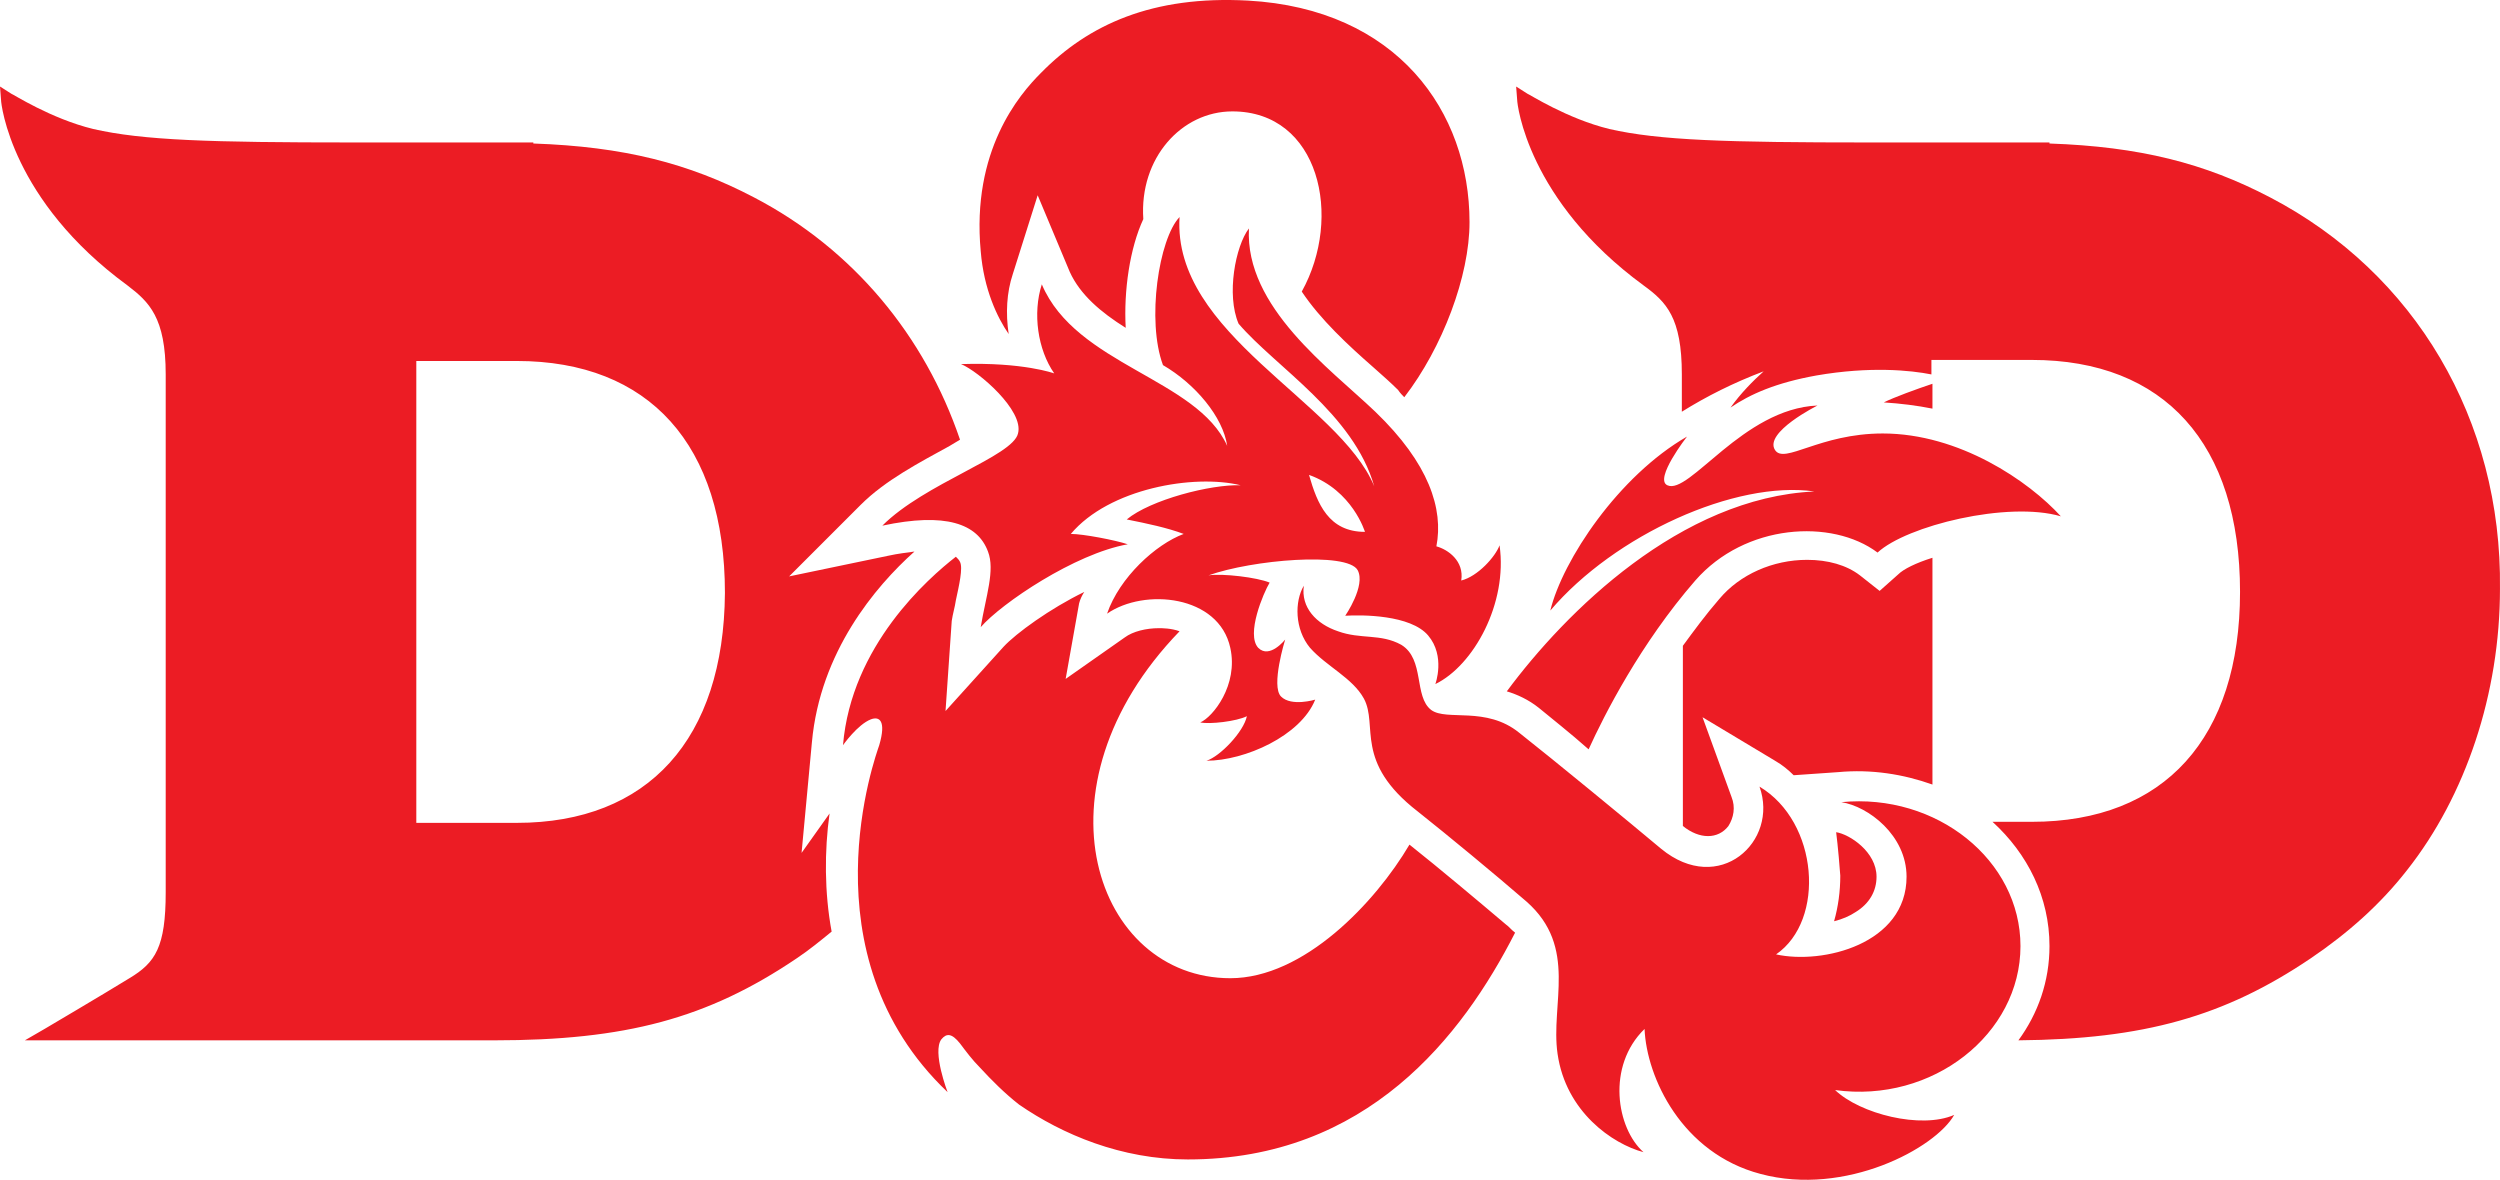
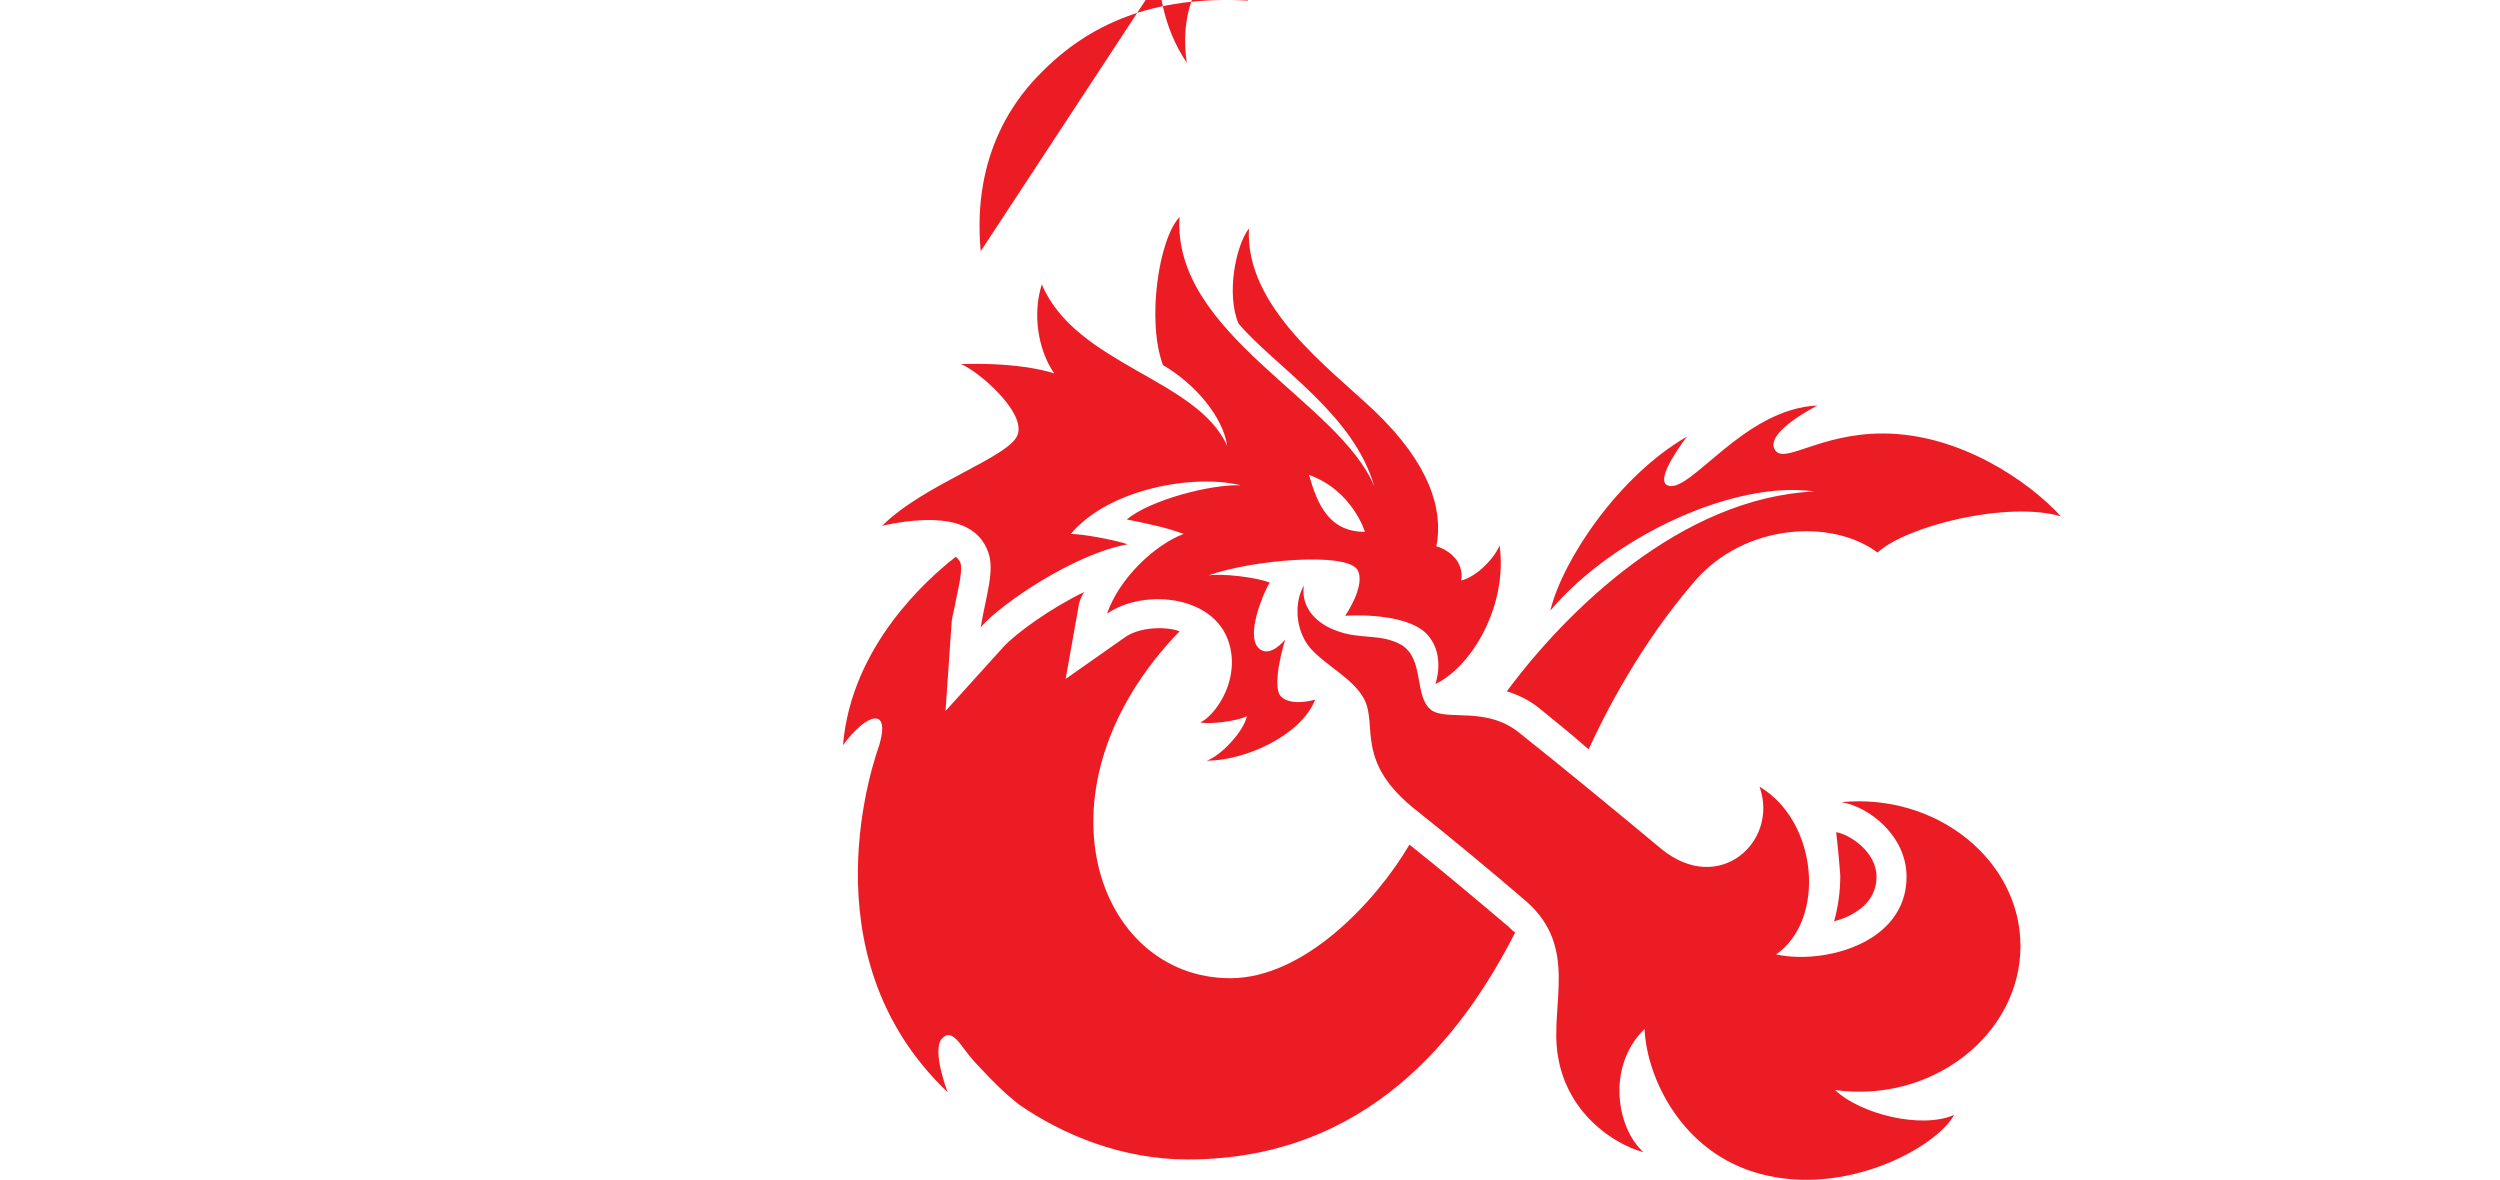
<svg xmlns="http://www.w3.org/2000/svg" viewBox="0 0 240.945 113.706" version="1.1" id="Layer_1">
-   <path fill="#ec1c24" d="M49.805,79.306h-9.682v-44.515h9.682c12.776,0,20.062,8.085,20.062,22.357-.1,14.073-7.386,22.158-20.062,22.158M186.246,39.382v-2.395c-1.497.499-3.693,1.298-4.691,1.797,1.597.1,3.194.299,4.691.599M79.948,78.408l-2.695,3.793.998-10.68c.798-8.683,6.088-14.972,9.881-18.365-.699.1-1.597.2-2.495.399l-9.582,1.996,6.887-6.887c2.395-2.395,5.689-4.092,8.584-5.689.299-.2.699-.399.998-.599-3.394-9.981-10.28-18.365-19.862-23.356-6.288-3.294-12.576-4.891-21.26-5.19v-.1h-17.367c-13.774,0-20.261-.2-25.052-1.298-4.092-.998-7.785-3.394-7.885-3.394l-1.098-.699.1,1.298c0,.399.998,9.682,12.177,17.866,2.096,1.597,3.693,3.094,3.693,8.584v49.905c0,5.29-.998,6.787-3.493,8.284-2.595,1.597-8.184,4.891-8.184,4.891l-1.896,1.098h45.214c12.676,0,20.561-2.096,29.145-7.885,1.198-.798,2.296-1.697,3.394-2.595-.699-3.793-.699-7.785-.2-11.378M166.583,79.606c.499-.798.699-1.797.299-2.795l-2.795-7.685,6.987,4.192c.699.399,1.298.898,1.797,1.397l4.292-.299c3.194-.299,6.288.2,9.083,1.198v-21.858c-1.597.499-2.795,1.098-3.294,1.597l-1.797,1.597-1.896-1.497c-1.298-.998-3.094-1.497-5.09-1.497-3.294,0-6.488,1.397-8.484,3.793-1.298,1.497-2.395,2.994-3.493,4.491v17.367c1.597,1.298,3.394,1.298,4.392,0M218.784,19.021c-6.288-3.294-12.576-4.891-21.26-5.19v-.1h-17.367c-13.774,0-20.261-.2-25.052-1.298-4.092-.998-7.785-3.394-7.885-3.394l-1.098-.699.1,1.298c0,.399.998,9.682,12.177,17.866,2.196,1.597,3.693,3.094,3.693,8.584v3.593c2.395-1.497,4.991-2.795,7.885-3.893-.998.898-2.196,2.096-3.194,3.493,1.896-1.298,4.392-2.395,8.284-3.094,5.19-.898,9.083-.499,11.079-.1v-1.397h9.682c12.776,0,20.062,8.085,20.062,22.357,0,14.073-7.286,22.158-20.062,22.158h-3.793c3.394,3.094,5.49,7.286,5.49,11.977,0,3.394-1.098,6.488-2.994,9.083,12.077-.1,19.862-2.296,28.146-7.885,3.693-2.495,6.787-5.29,9.282-8.484,5.689-7.186,8.983-17.068,8.983-27.148.2-16.269-8.184-30.442-22.158-37.728" />
-   <path fill="#ec1c24" d="M94.52,24.211c-.898-9.682,3.693-15.071,5.789-17.167C104.9,2.353,111.089-.442,120.271.057c14.373.798,21.359,10.68,21.359,21.359,0,5.19-2.595,12.077-6.288,16.868-.2-.2-.399-.399-.599-.699-.699-.699-1.497-1.397-2.395-2.196-2.395-2.096-5.09-4.591-6.887-7.286,3.992-7.186,1.697-17.367-6.687-17.367-4.891,0-8.983,4.491-8.584,10.38-1.298,2.795-1.896,6.887-1.697,10.48-2.395-1.497-4.392-3.194-5.39-5.39l-3.094-7.386-2.395,7.586c-.599,1.797-.699,3.793-.399,5.789h0c-1.098-1.597-2.395-4.292-2.695-7.985M85.038,50.661c4.092-4.092,12.576-6.687,13.075-8.883.599-2.196-3.793-5.989-5.49-6.687,5.989-.2,8.983.898,8.983.898-1.597-2.296-2.096-5.789-1.198-8.584,3.294,7.785,14.972,9.083,17.866,15.57-.399-2.795-3.094-5.989-6.188-7.785-1.597-4.292-.399-12.177,1.597-14.273-.699,11.279,15.371,17.766,18.764,25.951-1.996-6.987-9.482-11.478-13.075-15.67-1.198-2.795-.299-7.486.998-9.183-.399,7.586,7.785,13.474,12.177,17.666,5.19,4.991,6.587,9.382,5.889,12.975,1.098.299,2.695,1.397,2.395,3.294,1.597-.399,3.294-2.296,3.693-3.394.798,5.589-2.495,11.578-6.188,13.375,0,0,.998-2.695-.699-4.691s-6.388-1.996-7.985-1.896c0,0,1.996-2.894,1.198-4.392-.998-1.797-10.181-.998-14.373.499,1.397-.2,4.691.2,5.889.699-.599.998-2.296,4.991-1.098,6.288,1.098,1.098,2.595-.798,2.595-.798,0,0-1.397,4.491-.399,5.49s3.294.299,3.294.299c-1.397,3.493-6.787,5.889-10.48,5.889,1.298-.399,3.593-2.795,3.893-4.292-.998.499-3.593.798-4.491.599,1.198-.499,3.693-3.593,2.894-7.186-1.098-5.09-8.284-5.789-11.877-3.294,1.198-3.493,4.691-6.687,7.386-7.685-1.597-.599-3.493-.998-5.49-1.397,2.296-1.896,8.085-3.394,10.979-3.294-4.491-1.098-12.676.299-16.369,4.691,1.198,0,4.292.599,5.49.998-5.09.898-12.177,5.689-14.173,7.985.499-2.994,1.397-5.49.699-7.286-.998-2.695-4.092-3.793-10.181-2.495M131.55,51.26s-1.198-3.992-5.39-5.49c.798,2.795,1.896,5.49,5.39,5.49M194.729,91.184c0-8.284-8.085-14.772-17.267-13.874,2.595.399,6.288,3.194,6.288,7.186,0,6.488-8.085,8.484-12.576,7.486,4.791-3.294,4.092-12.776-1.597-16.169,1.896,5.29-3.893,10.58-9.482,5.989-3.094-2.595-10.38-8.584-13.674-11.179-3.194-2.595-6.987-1.098-8.484-2.196-1.697-1.298-.599-4.891-2.894-6.288-1.996-1.098-3.893-.499-6.088-1.298-2.096-.699-3.593-2.296-3.294-4.392-.898,1.497-.898,4.192.599,5.989,1.597,1.797,4.092,2.894,5.19,4.891,1.397,2.595-.998,6.088,5.19,10.879,2.894,2.296,7.486,6.088,10.48,8.683,4.991,4.392,2.296,9.881,2.994,14.672.798,5.589,5.29,8.683,8.284,9.482-2.595-2.296-3.593-8.284.1-11.877.2,4.691,3.593,11.977,11.179,13.973,8.184,2.196,16.868-2.495,18.664-5.689-3.194,1.397-9.083-.1-11.478-2.395,9.382,1.298,17.866-5.39,17.866-13.874M145.124,89.088c-2.595-2.196-6.388-5.39-9.282-7.685-3.294,5.589-10.181,12.875-17.267,12.875-12.975,0-19.463-18.365-4.891-33.436-.798-.299-1.697-.299-1.996-.299-1.198,0-2.495.299-3.294.898l-5.689,3.992,1.298-7.286c.1-.399.299-.798.499-1.098-3.294,1.597-6.587,3.992-7.785,5.29l-5.589,6.188.599-8.683c.1-.699.299-1.298.399-1.996.299-1.397.699-3.094.399-3.693-.1-.2-.2-.299-.399-.499-2.695,2.096-10.081,8.584-10.879,18.165,0,0,1.397-1.996,2.695-2.495.798-.299,1.497.1.798,2.495-.299.898-7.386,20.162,6.587,33.436,0,0-1.497-3.893-.599-5.09.499-.599.998-.599,1.797.399.599.798,1.198,1.597,1.896,2.296h0c1.198,1.298,2.395,2.495,3.793,3.593,4.192,2.894,9.881,5.29,16.269,5.29,17.267,0,26.45-11.877,31.54-21.858-.399-.299-.599-.599-.898-.798M174.867,47.367c-12.875.599-23.954,11.578-29.644,19.263.998.299,2.096.798,3.094,1.597,1.198.998,2.994,2.395,4.791,3.992,1.497-3.294,4.991-10.181,10.28-16.269,4.791-5.49,13.175-5.989,17.567-2.695,2.795-2.595,12.576-4.991,17.666-3.493-3.094-3.394-9.781-7.985-17.167-7.985-6.088,0-9.482,2.994-10.38,1.597-1.098-1.697,4.092-4.292,4.092-4.292-7.186.299-12.376,8.683-14.472,7.685-1.298-.599,1.896-4.691,1.896-4.691-6.587,3.793-11.977,11.877-13.175,16.768,6.188-7.286,17.866-12.576,25.452-11.478M176.963,80.205c1.298.2,3.893,1.896,3.893,4.292,0,1.397-.699,2.595-1.996,3.394-.599.399-1.298.699-2.096.898.399-1.397.599-2.894.599-4.392-.2-2.695-.399-4.192-.399-4.192" />
+   <path fill="#ec1c24" d="M94.52,24.211c-.898-9.682,3.693-15.071,5.789-17.167C104.9,2.353,111.089-.442,120.271.057l-3.094-7.386-2.395,7.586c-.599,1.797-.699,3.793-.399,5.789h0c-1.098-1.597-2.395-4.292-2.695-7.985M85.038,50.661c4.092-4.092,12.576-6.687,13.075-8.883.599-2.196-3.793-5.989-5.49-6.687,5.989-.2,8.983.898,8.983.898-1.597-2.296-2.096-5.789-1.198-8.584,3.294,7.785,14.972,9.083,17.866,15.57-.399-2.795-3.094-5.989-6.188-7.785-1.597-4.292-.399-12.177,1.597-14.273-.699,11.279,15.371,17.766,18.764,25.951-1.996-6.987-9.482-11.478-13.075-15.67-1.198-2.795-.299-7.486.998-9.183-.399,7.586,7.785,13.474,12.177,17.666,5.19,4.991,6.587,9.382,5.889,12.975,1.098.299,2.695,1.397,2.395,3.294,1.597-.399,3.294-2.296,3.693-3.394.798,5.589-2.495,11.578-6.188,13.375,0,0,.998-2.695-.699-4.691s-6.388-1.996-7.985-1.896c0,0,1.996-2.894,1.198-4.392-.998-1.797-10.181-.998-14.373.499,1.397-.2,4.691.2,5.889.699-.599.998-2.296,4.991-1.098,6.288,1.098,1.098,2.595-.798,2.595-.798,0,0-1.397,4.491-.399,5.49s3.294.299,3.294.299c-1.397,3.493-6.787,5.889-10.48,5.889,1.298-.399,3.593-2.795,3.893-4.292-.998.499-3.593.798-4.491.599,1.198-.499,3.693-3.593,2.894-7.186-1.098-5.09-8.284-5.789-11.877-3.294,1.198-3.493,4.691-6.687,7.386-7.685-1.597-.599-3.493-.998-5.49-1.397,2.296-1.896,8.085-3.394,10.979-3.294-4.491-1.098-12.676.299-16.369,4.691,1.198,0,4.292.599,5.49.998-5.09.898-12.177,5.689-14.173,7.985.499-2.994,1.397-5.49.699-7.286-.998-2.695-4.092-3.793-10.181-2.495M131.55,51.26s-1.198-3.992-5.39-5.49c.798,2.795,1.896,5.49,5.39,5.49M194.729,91.184c0-8.284-8.085-14.772-17.267-13.874,2.595.399,6.288,3.194,6.288,7.186,0,6.488-8.085,8.484-12.576,7.486,4.791-3.294,4.092-12.776-1.597-16.169,1.896,5.29-3.893,10.58-9.482,5.989-3.094-2.595-10.38-8.584-13.674-11.179-3.194-2.595-6.987-1.098-8.484-2.196-1.697-1.298-.599-4.891-2.894-6.288-1.996-1.098-3.893-.499-6.088-1.298-2.096-.699-3.593-2.296-3.294-4.392-.898,1.497-.898,4.192.599,5.989,1.597,1.797,4.092,2.894,5.19,4.891,1.397,2.595-.998,6.088,5.19,10.879,2.894,2.296,7.486,6.088,10.48,8.683,4.991,4.392,2.296,9.881,2.994,14.672.798,5.589,5.29,8.683,8.284,9.482-2.595-2.296-3.593-8.284.1-11.877.2,4.691,3.593,11.977,11.179,13.973,8.184,2.196,16.868-2.495,18.664-5.689-3.194,1.397-9.083-.1-11.478-2.395,9.382,1.298,17.866-5.39,17.866-13.874M145.124,89.088c-2.595-2.196-6.388-5.39-9.282-7.685-3.294,5.589-10.181,12.875-17.267,12.875-12.975,0-19.463-18.365-4.891-33.436-.798-.299-1.697-.299-1.996-.299-1.198,0-2.495.299-3.294.898l-5.689,3.992,1.298-7.286c.1-.399.299-.798.499-1.098-3.294,1.597-6.587,3.992-7.785,5.29l-5.589,6.188.599-8.683c.1-.699.299-1.298.399-1.996.299-1.397.699-3.094.399-3.693-.1-.2-.2-.299-.399-.499-2.695,2.096-10.081,8.584-10.879,18.165,0,0,1.397-1.996,2.695-2.495.798-.299,1.497.1.798,2.495-.299.898-7.386,20.162,6.587,33.436,0,0-1.497-3.893-.599-5.09.499-.599.998-.599,1.797.399.599.798,1.198,1.597,1.896,2.296h0c1.198,1.298,2.395,2.495,3.793,3.593,4.192,2.894,9.881,5.29,16.269,5.29,17.267,0,26.45-11.877,31.54-21.858-.399-.299-.599-.599-.898-.798M174.867,47.367c-12.875.599-23.954,11.578-29.644,19.263.998.299,2.096.798,3.094,1.597,1.198.998,2.994,2.395,4.791,3.992,1.497-3.294,4.991-10.181,10.28-16.269,4.791-5.49,13.175-5.989,17.567-2.695,2.795-2.595,12.576-4.991,17.666-3.493-3.094-3.394-9.781-7.985-17.167-7.985-6.088,0-9.482,2.994-10.38,1.597-1.098-1.697,4.092-4.292,4.092-4.292-7.186.299-12.376,8.683-14.472,7.685-1.298-.599,1.896-4.691,1.896-4.691-6.587,3.793-11.977,11.877-13.175,16.768,6.188-7.286,17.866-12.576,25.452-11.478M176.963,80.205c1.298.2,3.893,1.896,3.893,4.292,0,1.397-.699,2.595-1.996,3.394-.599.399-1.298.699-2.096.898.399-1.397.599-2.894.599-4.392-.2-2.695-.399-4.192-.399-4.192" />
</svg>